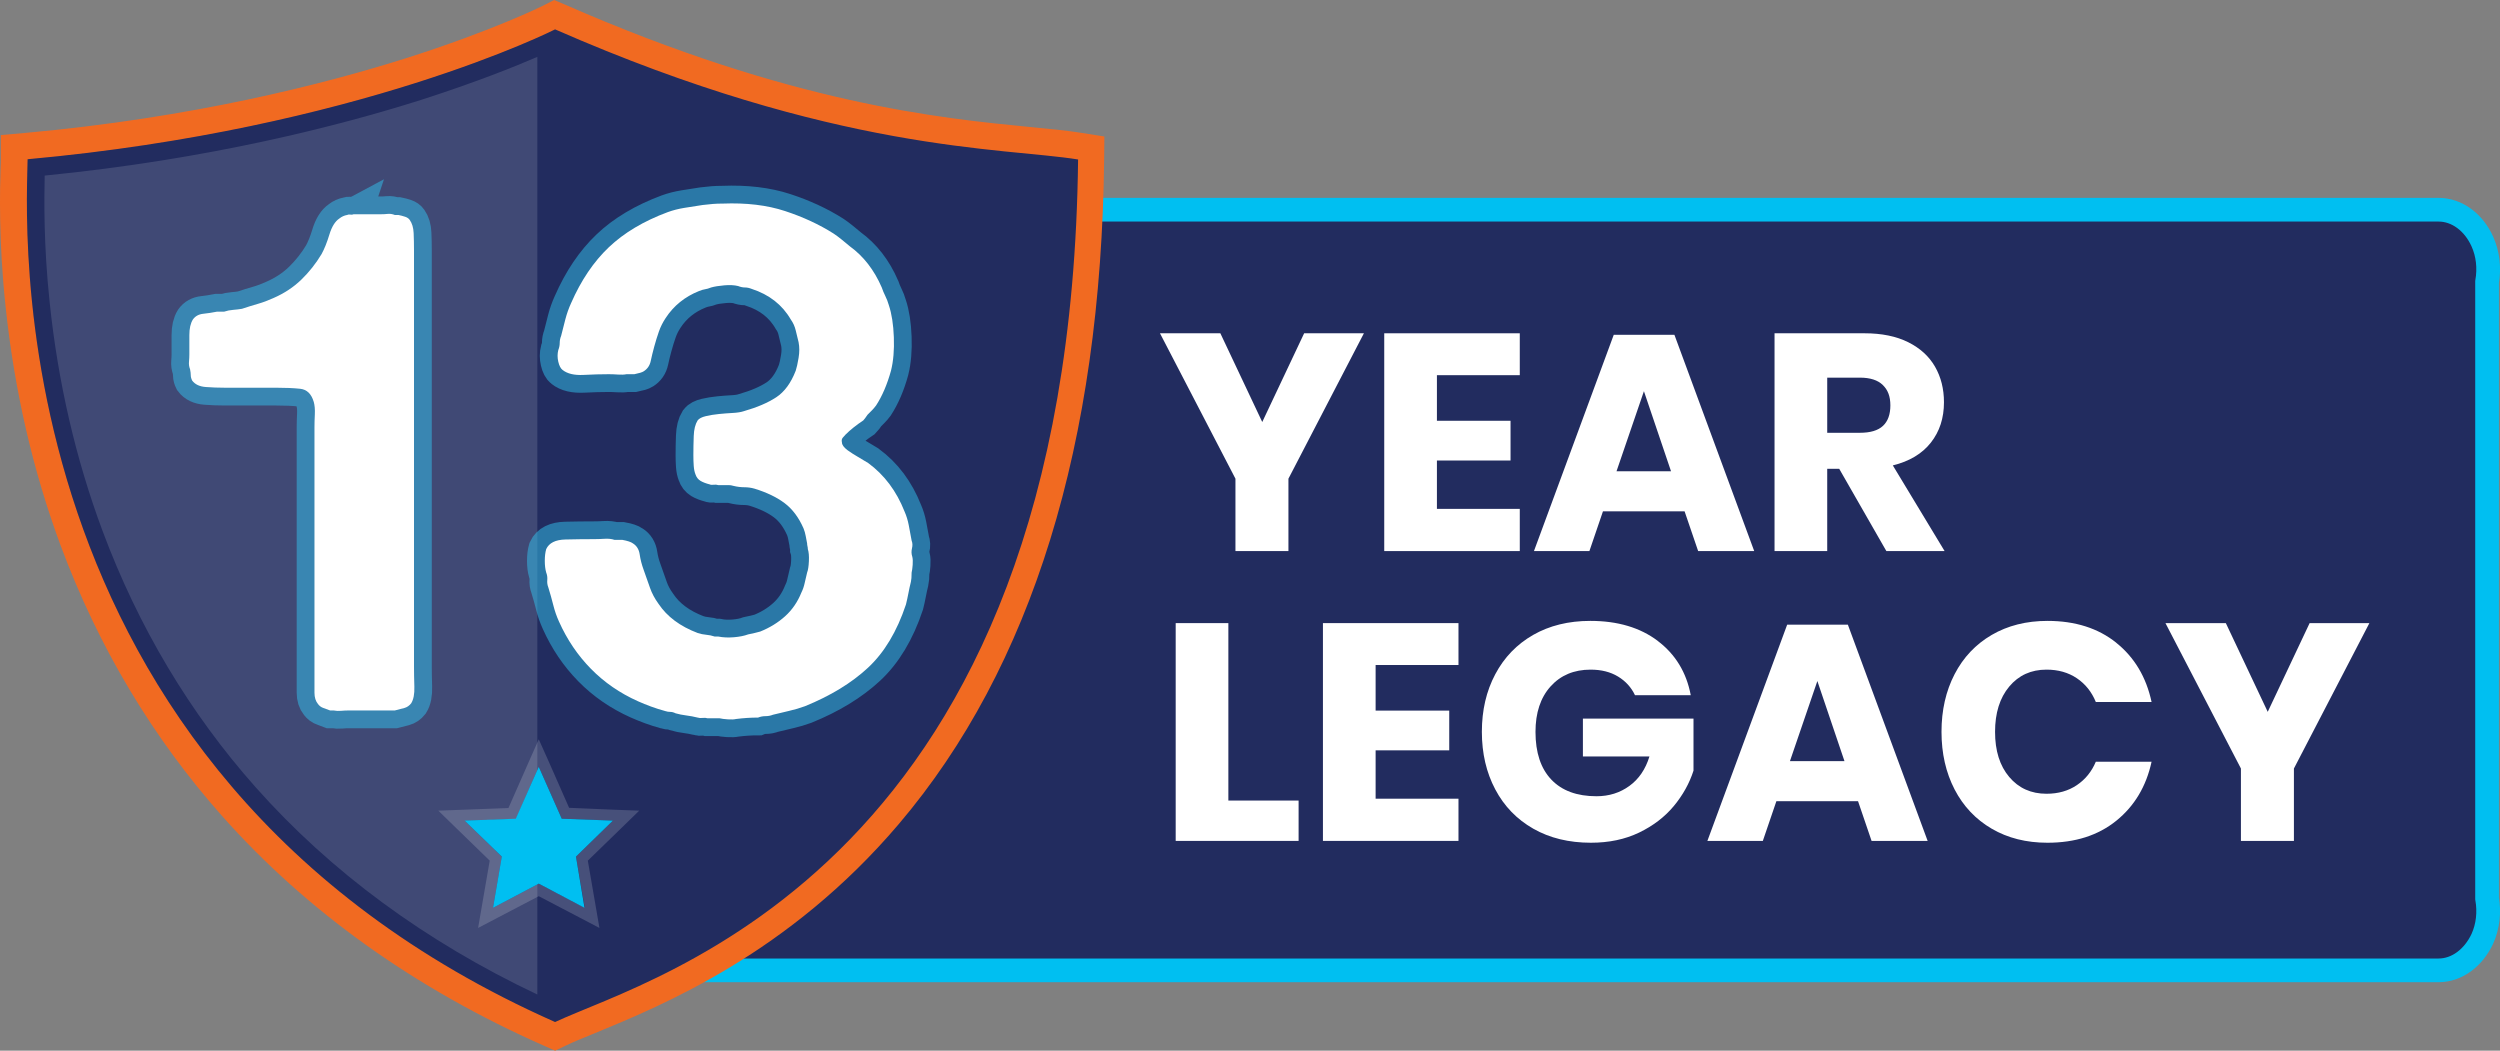
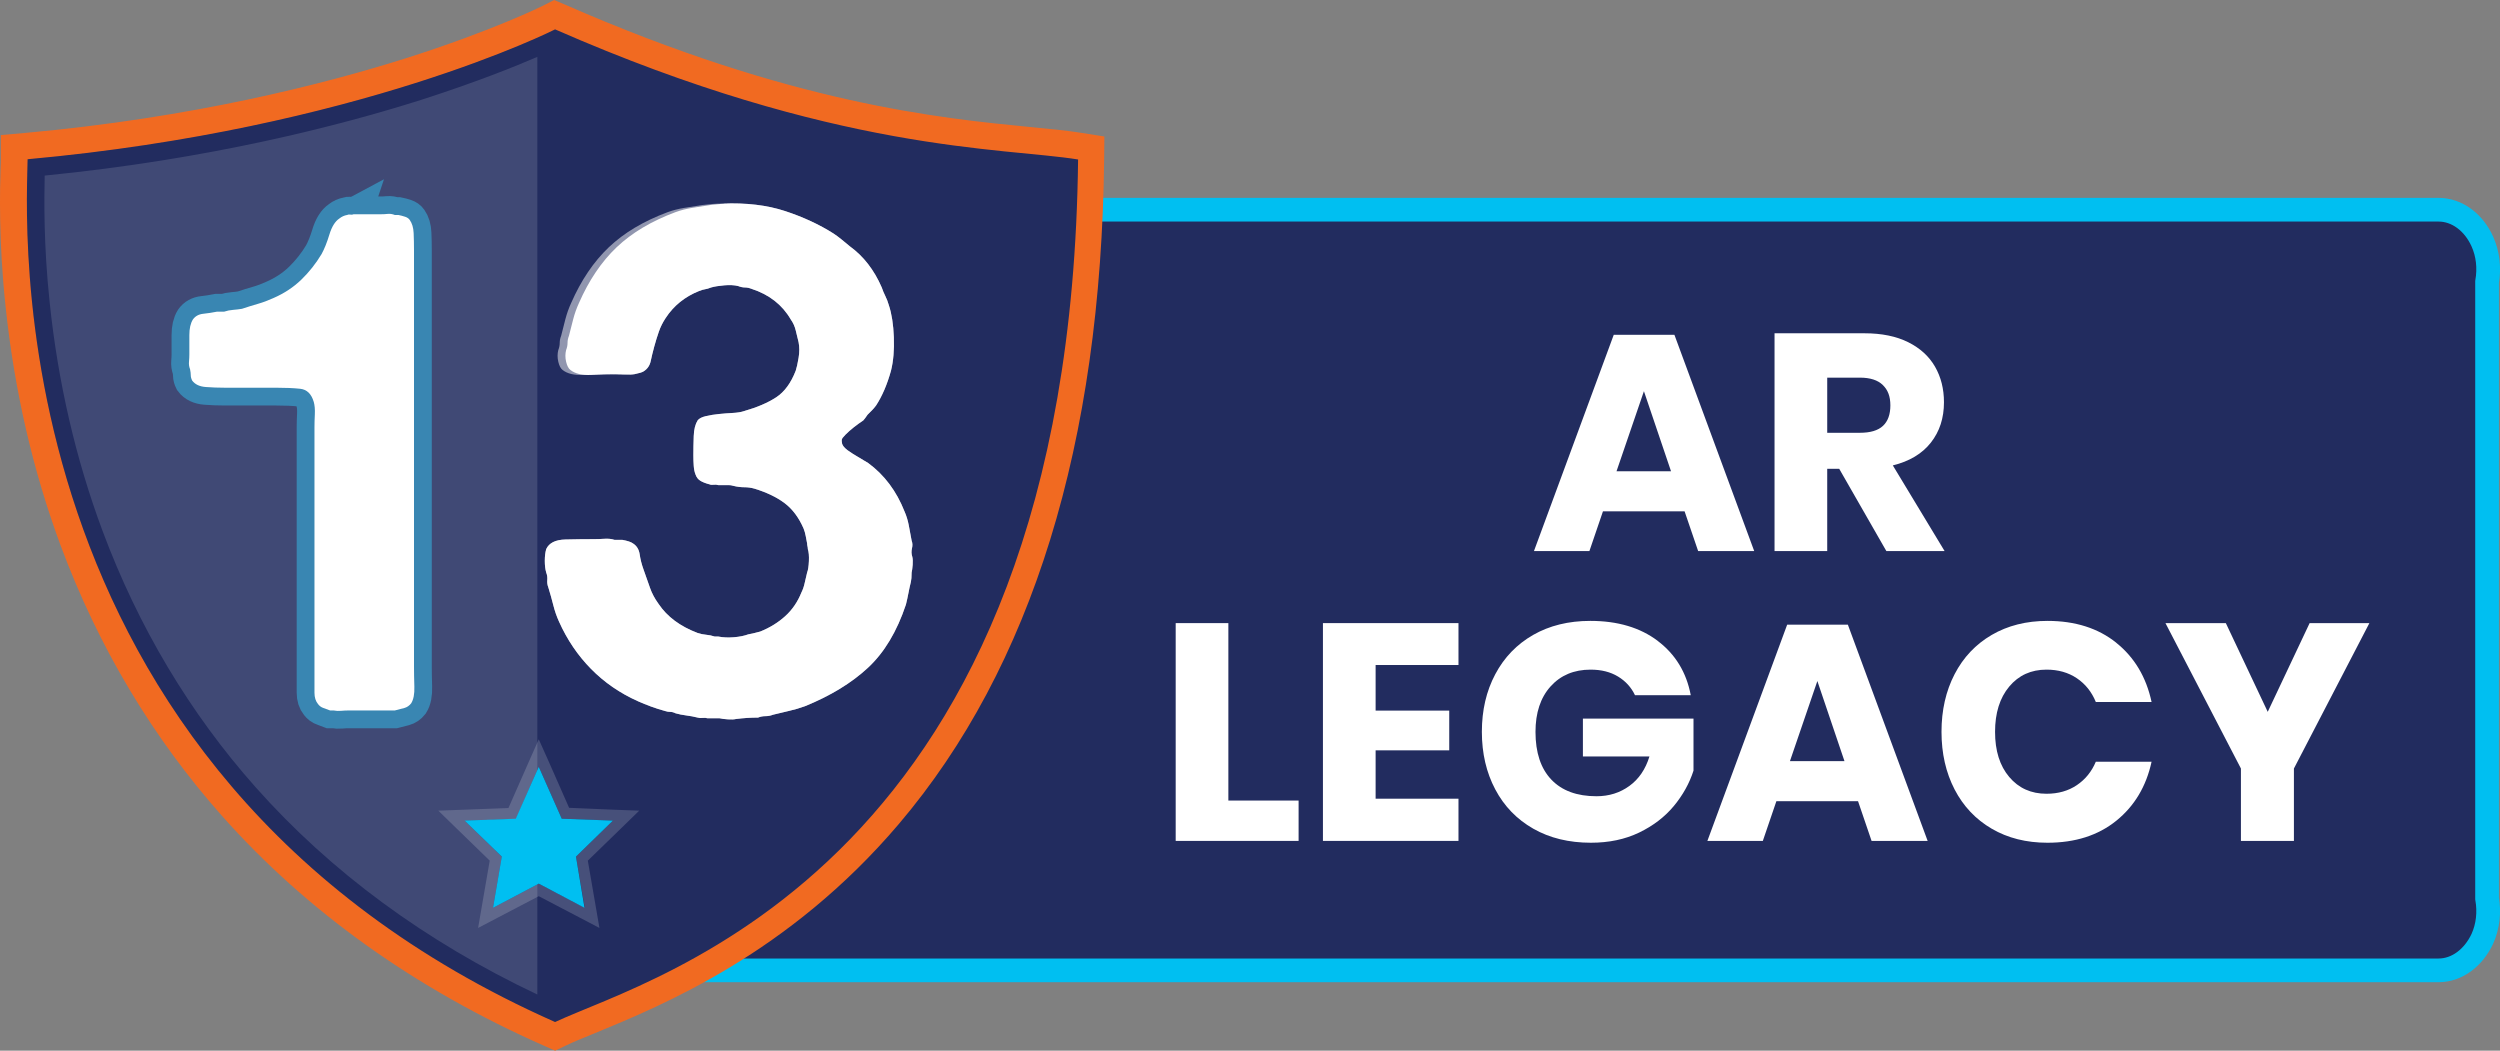
<svg xmlns="http://www.w3.org/2000/svg" id="Layer_1" data-name="Layer 1" viewBox="0 0 1055.02 443.4">
  <rect x="0" y="0" width="1055.02" height="443.4" fill="#808080" stroke="none" />
  <defs>
    <style>
      .cls-1 {
        fill: none;
        stroke: #31c4ef;
        stroke-width: 15px;
      }

      .cls-1, .cls-2 {
        stroke-miterlimit: 10;
      }

      .cls-3 {
        fill: #00bff1;
      }

      .cls-4 {
        fill: #fff;
      }

      .cls-5 {
        fill: #f16a21;
      }

      .cls-6, .cls-2 {
        fill: #222c5f;
      }

      .cls-2 {
        stroke: #00bff1;
        stroke-width: 10px;
      }

      .cls-7 {
        opacity: .17;
      }

      .cls-8 {
        opacity: .14;
      }

      .cls-9 {
        opacity: .5;
      }

      .cls-10 {
        isolation: isolate;
      }
    </style>
  </defs>
  <g id="Layer_1_copy_2" data-name="Layer 1 copy 2">
    <g>
      <path class="cls-2" d="m1029.06,409.5H228.46c-11.7,0-21.2-11.8-21.2-26.2V114.7c0-14.5,9.5-26.2,21.2-26.2h800.6c7.9,0,14.9,5.4,18.5,13.4,2.4,5.3,3,11.3,2,17.1v260.1c1,5.8.4,11.8-2,17.1-3.7,7.9-10.6,13.3-18.5,13.3Z" />
      <g class="cls-10">
        <path class="cls-4" d="m518.38,337.84h29.64v17.03h-51.87v-91.91h22.23v74.88Z" />
        <path class="cls-4" d="m580.52,280.64v19.24h31.07v16.77h-31.07v20.41h34.97v17.81h-57.2v-91.91h57.2v17.68h-34.97Z" />
        <path class="cls-4" d="m699.6,270.5c7.45,5.63,12.09,13.26,13.91,22.88h-23.53c-1.56-3.29-3.94-5.92-7.15-7.87-3.21-1.95-7.06-2.92-11.57-2.92-7.02,0-12.65,2.36-16.9,7.08-4.25,4.72-6.37,11.12-6.37,19.18,0,8.75,2.23,15.47,6.69,20.15,4.46,4.68,10.81,7.02,19.04,7.02,5.29,0,9.92-1.45,13.91-4.36,3.99-2.9,6.8-7.04,8.45-12.42h-28.08v-15.99h46.67v21.97c-1.73,5.37-4.51,10.36-8.32,14.95-3.82,4.59-8.69,8.32-14.62,11.18-5.94,2.86-12.72,4.29-20.35,4.29-9.27,0-17.38-1.97-24.31-5.92-6.93-3.94-12.29-9.47-16.05-16.58-3.77-7.11-5.66-15.21-5.66-24.31s1.88-17.2,5.66-24.31c3.77-7.11,9.1-12.63,15.99-16.58,6.89-3.94,14.93-5.92,24.12-5.92,11.53,0,21.02,2.82,28.47,8.45Z" />
        <path class="cls-4" d="m784.1,338.1h-34.45l-5.72,16.77h-23.4l33.67-91.26h25.61l33.67,91.26h-23.66l-5.72-16.77Zm-5.72-16.9l-11.44-33.8-11.57,33.8h23.01Z" />
        <path class="cls-4" d="m893.1,271.28c7.67,6.15,12.63,14.47,14.88,24.96h-23.53c-1.74-4.25-4.4-7.58-8-10.01-3.6-2.43-7.87-3.64-12.81-3.64-6.5,0-11.74,2.38-15.73,7.15-3.99,4.77-5.98,11.14-5.98,19.11s1.99,14.32,5.98,19.04c3.99,4.72,9.23,7.08,15.73,7.08,4.94,0,9.21-1.21,12.81-3.64,3.59-2.42,6.26-5.72,8-9.88h23.53c-2.25,10.4-7.21,18.7-14.88,24.9-7.67,6.2-17.35,9.29-29.05,9.29-8.93,0-16.77-1.97-23.53-5.92-6.76-3.94-11.98-9.47-15.67-16.58-3.68-7.11-5.52-15.21-5.52-24.31s1.84-17.2,5.52-24.31c3.68-7.11,8.91-12.63,15.67-16.58,6.76-3.94,14.6-5.92,23.53-5.92,11.7,0,21.38,3.08,29.05,9.23Z" />
        <path class="cls-4" d="m999.9,262.96l-31.85,61.36v30.55h-22.36v-30.55l-31.85-61.36h25.48l17.68,37.44,17.68-37.44h25.22Z" />
      </g>
      <g class="cls-10">
-         <path class="cls-4" d="m575.58,140.65l-31.85,61.36v30.55h-22.36v-30.55l-31.85-61.36h25.48l17.68,37.44,17.68-37.44h25.22Z" />
-         <path class="cls-4" d="m606.39,158.33v19.24h31.07v16.77h-31.07v20.41h34.97v17.81h-57.2v-91.91h57.2v17.68h-34.97Z" />
        <path class="cls-4" d="m710.91,215.79h-34.45l-5.72,16.77h-23.4l33.67-91.26h25.61l33.67,91.26h-23.66l-5.72-16.77Zm-5.72-16.9l-11.44-33.8-11.57,33.8h23.01Z" />
        <path class="cls-4" d="m796.06,232.56l-19.89-34.71h-5.07v34.71h-22.23v-91.91h37.96c7.28,0,13.43,1.26,18.46,3.77,5.03,2.51,8.8,5.96,11.31,10.33,2.51,4.38,3.77,9.38,3.77,15.01,0,6.67-1.84,12.35-5.53,17.03-3.68,4.68-9.03,7.89-16.05,9.62l21.84,36.14h-24.57Zm-24.96-49.92h13.78c4.42,0,7.67-.97,9.75-2.92s3.12-4.83,3.12-8.65-1.06-6.5-3.18-8.58c-2.12-2.08-5.35-3.12-9.69-3.12h-13.78v23.27Z" />
      </g>
      <g>
        <g>
          <path class="cls-6" d="m231.96,436.3c-53.6-23.7-98.6-55.9-133.8-95.6-28.9-32.5-51.4-70.3-67.1-112.3C12.86,179.4,4.46,126.4,5.96,70.8c0-1.6.1-2.9.1-3.7v-5.1l5.1-.5c39.5-3.6,99.7-12,162.2-31.9,37.4-11.9,58.2-22.3,58.4-22.4l2.4-1.2,2.4,1.1c96.2,42.1,159.8,48.3,197.8,52,8.4.8,15.7,1.5,21.6,2.5l4.7.8-.1,4.8c-3.1,278.1-154.5,340.3-211.5,363.7-4.9,2-9.2,3.8-12.5,5.3l-2.3,1.1-2.3-1Z" />
          <path class="cls-5" d="m234.26,12.4c118.6,52,189.1,49.8,220.7,54.9-3.3,298.9-179.7,344.7-220.7,364C-6.44,324.6,11.66,86.3,11.66,67.2,151.36,54.5,234.26,12.4,234.26,12.4m-.4-12.4l-4.7,2.4h0c-.2.1-20.8,10.4-57.9,22.2-34.2,10.8-89.8,25.1-160.7,31.5l-10.2.9v10.2c0,.7,0,1.9-.1,3.5-.3,9.1-.9,30.5,2.1,58.7,3.7,35.2,11.5,69.2,23.3,101,15.9,42.7,38.8,81,68.1,114,35.8,40.3,81.5,72.9,135.8,96.9l4.7,2.1,4.6-2.2c3.1-1.5,7.3-3.2,12.2-5.2,28.6-11.8,81.8-33.6,128.2-88.2,56.2-66.1,85.4-160.6,86.7-280.6l.1-9.6-9.5-1.5c-6.1-1-13.5-1.7-21.9-2.5-37.7-3.7-100.7-9.8-196.1-51.6l-4.7-2h0Z" />
        </g>
        <g class="cls-8">
          <path class="cls-4" d="m230.46,425.5c-50-22.9-92.2-53.5-125.4-90.9-28.1-31.6-50.1-68.4-65.3-109.3C21.96,177.5,13.76,125.6,15.26,71.2v-.6c117.1-11.1,194.7-43.1,215.2-52.4v407.3h0Z" />
          <path class="cls-6" d="m226.76,24v395.7c-47.3-22.4-87.2-51.8-118.9-87.5-27.8-31.3-49.5-67.7-64.6-108.2-11.3-30.3-18.8-62.8-22.3-96.4-2.6-24.5-2.3-43.7-2.1-53.5,69.7-6.9,124.6-21.1,158.7-31.9,22.7-7.3,39.3-13.9,49.2-18.2m7.5-11.6S151.36,54.6,11.66,67.3c0,19.1-18.1,257.3,222.6,364V12.4h0Z" />
        </g>
        <g class="cls-9">
          <g class="cls-10">
            <path class="cls-4" d="m149.21,90.42h11.4c1,0,2-.05,3-.15,1-.1,2,.05,3,.45h1.5c1,.2,1.95.45,2.85.75.9.3,1.55.75,1.95,1.35,1,1.4,1.55,3.25,1.65,5.55.1,2.3.15,4.75.15,7.35v175.5c0,2.6.05,5.45.15,8.55.1,3.1-.35,5.45-1.35,7.05-.8,1-1.75,1.65-2.85,1.95-1.1.3-2.45.65-4.05,1.05h-19.5c-1,0-2.05.05-3.15.15-1.1.1-2.15.05-3.15-.15h-1.5c-1-.4-1.95-.75-2.85-1.05-.9-.3-1.65-.85-2.25-1.65-1-1.2-1.5-2.8-1.5-4.8v-111.9c0-1.6.05-3.45.15-5.55.1-2.1-.05-3.85-.45-5.25-1-3.4-2.9-5.25-5.7-5.55-2.8-.3-6.2-.45-10.2-.45h-21.6c-2.8,0-5.5-.1-8.1-.3-2.6-.2-4.5-1.1-5.7-2.7-.4-.8-.6-1.55-.6-2.25s-.1-1.55-.3-2.55c-.4-1-.55-2.05-.45-3.15.1-1.1.15-2.15.15-3.15v-8.1c0-2.8.5-5,1.5-6.6,1-1.4,2.45-2.2,4.35-2.4,1.9-.2,3.85-.5,5.85-.9h3c1.2-.4,2.45-.65,3.75-.75,1.3-.1,2.55-.25,3.75-.45,2.4-.8,4.65-1.5,6.75-2.1,2.1-.6,4.25-1.4,6.45-2.4,4.6-2,8.55-4.6,11.85-7.8,3.3-3.2,6.15-6.8,8.55-10.8,1.2-2.2,2.3-4.95,3.3-8.25,1-3.3,2.4-5.55,4.2-6.75,1-.8,2.1-1.3,3.3-1.5.4-.2.85-.25,1.35-.15.5.1.95.05,1.35-.15Z" />
            <path class="cls-4" d="m304.91,85.92c10-.4,18.8.65,26.4,3.15,7.6,2.5,14.4,5.65,20.4,9.45,1.2.8,2.35,1.65,3.45,2.55,1.1.9,2.25,1.85,3.45,2.85,5.8,4.2,10.3,10,13.5,17.4.4,1.2.9,2.4,1.5,3.6.6,1.2,1.1,2.5,1.5,3.9,1.2,3.6,1.9,8.1,2.1,13.5.2,5.4-.2,10.1-1.2,14.1-1.6,5.8-3.7,10.7-6.3,14.7-.6.8-1.2,1.5-1.8,2.1-.6.6-1.2,1.2-1.8,1.8-.8,1.2-1.4,2-1.8,2.4-3,2-5.5,4-7.5,6-.4.4-.8.85-1.2,1.35-.4.5-.5,1.15-.3,1.95,0,1,.8,2.1,2.4,3.3,1.4,1,2.8,1.9,4.2,2.7,1.4.8,2.9,1.7,4.5,2.7,6.8,5,11.9,11.8,15.3,20.4.8,1.8,1.4,3.75,1.8,5.85.4,2.1.8,4.25,1.2,6.45.4,1,.45,2.1.15,3.3-.3,1.2-.25,2.4.15,3.6.2.8.25,1.9.15,3.3-.1,1.4-.25,2.5-.45,3.3,0,1.8-.1,3.1-.3,3.9-.4,1.6-.75,3.2-1.05,4.8-.3,1.6-.65,3.2-1.05,4.8-3.8,11.4-9.15,20.3-16.05,26.7-6.9,6.4-15.75,11.8-26.55,16.2-2.2.8-4.4,1.45-6.6,1.95-2.2.5-4.5,1.05-6.9,1.65-1,.4-2.05.6-3.15.6s-2.15.2-3.15.6c-1.6,0-3.15.05-4.65.15-1.5.1-3.05.25-4.65.45-.8.2-1.95.25-3.45.15-1.5-.1-2.65-.25-3.45-.45h-5.1c-.6-.2-1.3-.25-2.1-.15-.8.1-1.5.05-2.1-.15-1.6-.4-3.2-.7-4.8-.9-1.6-.2-3.1-.5-4.5-.9-.8-.4-1.55-.6-2.25-.6s-1.35-.1-1.95-.3c-2.2-.6-4.25-1.25-6.15-1.95-1.9-.7-3.75-1.45-5.55-2.25-7.6-3.4-14.2-7.95-19.8-13.65-5.6-5.7-10.1-12.35-13.5-19.95-1-2.2-1.8-4.5-2.4-6.9-.6-2.4-1.3-4.9-2.1-7.5-.4-1-.55-2.05-.45-3.15.1-1.1-.05-2.15-.45-3.15-.4-1.4-.6-3.05-.6-4.95s.2-3.55.6-4.95c1.2-2.6,3.9-3.95,8.1-4.05,4.2-.1,8.2-.15,12-.15,1.4,0,2.9-.05,4.5-.15,1.6-.1,3,.05,4.2.45h3.3c2.2.4,3.7.9,4.5,1.5,1.6,1,2.55,2.55,2.85,4.65.3,2.1.85,4.25,1.65,6.45,1,2.8,1.9,5.35,2.7,7.65.8,2.3,2,4.55,3.6,6.75,3.6,5.4,9.1,9.5,16.5,12.3,1.2.4,2.4.65,3.6.75,1.2.1,2.4.35,3.6.75h1.5c2,.4,4.2.5,6.6.3,2.4-.2,4.4-.6,6-1.2,2-.4,3.7-.8,5.1-1.2,4-1.6,7.5-3.75,10.5-6.45s5.3-6.05,6.9-10.05c.6-1.2,1.05-2.5,1.35-3.9.3-1.4.65-2.9,1.05-4.5.4-1,.65-2.6.75-4.8.1-2.2-.05-3.9-.45-5.1,0-.4-.05-.8-.15-1.2-.1-.4-.15-.8-.15-1.2-.2-1-.4-2.05-.6-3.15-.2-1.1-.5-2.15-.9-3.15-2-4.6-4.65-8.15-7.95-10.65-3.3-2.5-7.55-4.55-12.75-6.15-1.4-.4-2.85-.6-4.35-.6s-3.05-.2-4.65-.6c-.6-.2-1.25-.3-1.95-.3h-4.35c-.6-.2-1.25-.25-1.95-.15-.7.1-1.25.05-1.65-.15-1.6-.4-2.9-.9-3.9-1.5-1-.6-1.7-1.5-2.1-2.7-.4-1-.65-2.2-.75-3.6-.1-1.4-.15-2.9-.15-4.5,0-2.6.05-5.3.15-8.1.1-2.8.65-5,1.65-6.6.6-.8,1.75-1.4,3.45-1.8,1.7-.4,3.55-.7,5.55-.9,2-.2,3.95-.35,5.85-.45,1.9-.1,3.45-.35,4.65-.75,5.6-1.6,10.15-3.55,13.65-5.85,3.5-2.3,6.25-6.05,8.25-11.25.4-1.2.8-3,1.2-5.4.4-2.4.4-4.6,0-6.6-.4-1.6-.8-3.25-1.2-4.95-.4-1.7-1.1-3.25-2.1-4.65-3.6-6.2-9.1-10.5-16.5-12.9-1-.4-1.95-.6-2.85-.6s-1.85-.2-2.85-.6c-1.6-.4-3.55-.5-5.85-.3-2.3.2-4.15.5-5.55.9-1,.4-1.85.65-2.55.75-.7.1-1.55.35-2.55.75-6,2.4-10.7,6.2-14.1,11.4-1.2,1.8-2.15,3.7-2.85,5.7-.7,2-1.35,4.1-1.95,6.3-.6,2.2-1.1,4.25-1.5,6.15-.4,1.9-1.4,3.35-3,4.35-.6.4-1.9.8-3.9,1.2h-3.3c-1,.2-2.2.25-3.6.15-1.4-.1-2.7-.15-3.9-.15-3.2,0-6.75.1-10.65.3-3.9.2-6.85-.5-8.85-2.1-.8-.6-1.4-1.75-1.8-3.45-.4-1.7-.4-3.35,0-4.95.4-1,.6-2,.6-3s.2-2,.6-3c.6-2.4,1.2-4.75,1.8-7.05.6-2.3,1.4-4.55,2.4-6.75,4.2-9.6,9.5-17.45,15.9-23.55,6.4-6.1,14.7-11.05,24.9-14.85,2.2-.8,4.55-1.4,7.05-1.8,2.5-.4,5.05-.8,7.65-1.2,1.6-.2,3.05-.35,4.35-.45,1.3-.1,2.65-.15,4.05-.15Z" />
          </g>
          <g class="cls-10">
            <path class="cls-1" d="m149.21,90.42h11.4c1,0,2-.05,3-.15,1-.1,2,.05,3,.45h1.5c1,.2,1.95.45,2.85.75.9.3,1.55.75,1.95,1.35,1,1.4,1.55,3.25,1.65,5.55.1,2.3.15,4.75.15,7.35v175.5c0,2.6.05,5.45.15,8.55.1,3.1-.35,5.45-1.35,7.05-.8,1-1.75,1.65-2.85,1.95-1.1.3-2.45.65-4.05,1.05h-19.5c-1,0-2.05.05-3.15.15-1.1.1-2.15.05-3.15-.15h-1.5c-1-.4-1.95-.75-2.85-1.05-.9-.3-1.65-.85-2.25-1.65-1-1.2-1.5-2.8-1.5-4.8v-111.9c0-1.6.05-3.45.15-5.55.1-2.1-.05-3.85-.45-5.25-1-3.4-2.9-5.25-5.7-5.55-2.8-.3-6.2-.45-10.2-.45h-21.6c-2.8,0-5.5-.1-8.1-.3-2.6-.2-4.5-1.1-5.7-2.7-.4-.8-.6-1.55-.6-2.25s-.1-1.55-.3-2.55c-.4-1-.55-2.05-.45-3.15.1-1.1.15-2.15.15-3.15v-8.1c0-2.8.5-5,1.5-6.6,1-1.4,2.45-2.2,4.35-2.4,1.9-.2,3.85-.5,5.85-.9h3c1.2-.4,2.45-.65,3.75-.75,1.3-.1,2.55-.25,3.75-.45,2.4-.8,4.65-1.5,6.75-2.1,2.1-.6,4.25-1.4,6.45-2.4,4.6-2,8.55-4.6,11.85-7.8,3.3-3.2,6.15-6.8,8.55-10.8,1.2-2.2,2.3-4.95,3.3-8.25,1-3.3,2.4-5.55,4.2-6.75,1-.8,2.1-1.3,3.3-1.5.4-.2.85-.25,1.35-.15.5.1.95.05,1.35-.15Z" />
-             <path class="cls-1" d="m304.91,85.92c10-.4,18.8.65,26.4,3.15,7.6,2.5,14.4,5.65,20.4,9.45,1.2.8,2.35,1.65,3.45,2.55,1.1.9,2.25,1.85,3.45,2.85,5.8,4.2,10.3,10,13.5,17.4.4,1.2.9,2.4,1.5,3.6.6,1.2,1.1,2.5,1.5,3.9,1.2,3.6,1.9,8.1,2.1,13.5.2,5.4-.2,10.1-1.2,14.1-1.6,5.8-3.7,10.7-6.3,14.7-.6.8-1.2,1.5-1.8,2.1-.6.6-1.2,1.2-1.8,1.8-.8,1.2-1.4,2-1.8,2.4-3,2-5.5,4-7.5,6-.4.4-.8.85-1.2,1.35-.4.5-.5,1.15-.3,1.95,0,1,.8,2.1,2.4,3.3,1.4,1,2.8,1.9,4.2,2.7,1.4.8,2.9,1.7,4.5,2.7,6.8,5,11.9,11.8,15.3,20.4.8,1.8,1.4,3.75,1.8,5.85.4,2.1.8,4.25,1.2,6.45.4,1,.45,2.1.15,3.3-.3,1.2-.25,2.4.15,3.6.2.8.25,1.9.15,3.3-.1,1.4-.25,2.5-.45,3.3,0,1.8-.1,3.1-.3,3.9-.4,1.6-.75,3.2-1.05,4.8-.3,1.6-.65,3.2-1.05,4.8-3.8,11.4-9.15,20.3-16.05,26.7-6.9,6.4-15.75,11.8-26.55,16.2-2.2.8-4.4,1.45-6.6,1.95-2.2.5-4.5,1.05-6.9,1.65-1,.4-2.05.6-3.15.6s-2.15.2-3.15.6c-1.6,0-3.15.05-4.65.15-1.5.1-3.05.25-4.65.45-.8.2-1.95.25-3.45.15-1.5-.1-2.65-.25-3.45-.45h-5.1c-.6-.2-1.3-.25-2.1-.15-.8.1-1.5.05-2.1-.15-1.6-.4-3.2-.7-4.8-.9-1.6-.2-3.1-.5-4.5-.9-.8-.4-1.55-.6-2.25-.6s-1.35-.1-1.95-.3c-2.2-.6-4.25-1.25-6.15-1.95-1.9-.7-3.75-1.45-5.55-2.25-7.6-3.4-14.2-7.95-19.8-13.65-5.6-5.7-10.1-12.35-13.5-19.95-1-2.2-1.8-4.5-2.4-6.9-.6-2.4-1.3-4.9-2.1-7.5-.4-1-.55-2.05-.45-3.15.1-1.1-.05-2.15-.45-3.15-.4-1.4-.6-3.05-.6-4.95s.2-3.55.6-4.95c1.2-2.6,3.9-3.95,8.1-4.05,4.2-.1,8.2-.15,12-.15,1.4,0,2.9-.05,4.5-.15,1.6-.1,3,.05,4.2.45h3.3c2.2.4,3.7.9,4.5,1.5,1.6,1,2.55,2.55,2.85,4.65.3,2.1.85,4.25,1.65,6.45,1,2.8,1.9,5.35,2.7,7.65.8,2.3,2,4.55,3.6,6.75,3.6,5.4,9.1,9.5,16.5,12.3,1.2.4,2.4.65,3.6.75,1.2.1,2.4.35,3.6.75h1.5c2,.4,4.2.5,6.6.3,2.4-.2,4.4-.6,6-1.2,2-.4,3.7-.8,5.1-1.2,4-1.6,7.5-3.75,10.5-6.45s5.3-6.05,6.9-10.05c.6-1.2,1.05-2.5,1.35-3.9.3-1.4.65-2.9,1.05-4.5.4-1,.65-2.6.75-4.8.1-2.2-.05-3.9-.45-5.1,0-.4-.05-.8-.15-1.2-.1-.4-.15-.8-.15-1.2-.2-1-.4-2.05-.6-3.15-.2-1.1-.5-2.15-.9-3.15-2-4.6-4.65-8.15-7.95-10.65-3.3-2.5-7.55-4.55-12.75-6.15-1.4-.4-2.85-.6-4.35-.6s-3.05-.2-4.65-.6c-.6-.2-1.25-.3-1.95-.3h-4.35c-.6-.2-1.25-.25-1.95-.15-.7.1-1.25.05-1.65-.15-1.6-.4-2.9-.9-3.9-1.5-1-.6-1.7-1.5-2.1-2.7-.4-1-.65-2.2-.75-3.6-.1-1.4-.15-2.9-.15-4.5,0-2.6.05-5.3.15-8.1.1-2.8.65-5,1.65-6.6.6-.8,1.75-1.4,3.45-1.8,1.7-.4,3.55-.7,5.55-.9,2-.2,3.95-.35,5.85-.45,1.9-.1,3.45-.35,4.65-.75,5.6-1.6,10.15-3.55,13.65-5.85,3.5-2.3,6.25-6.05,8.25-11.25.4-1.2.8-3,1.2-5.4.4-2.4.4-4.6,0-6.6-.4-1.6-.8-3.25-1.2-4.95-.4-1.7-1.1-3.25-2.1-4.65-3.6-6.2-9.1-10.5-16.5-12.9-1-.4-1.95-.6-2.85-.6s-1.85-.2-2.85-.6c-1.6-.4-3.55-.5-5.85-.3-2.3.2-4.15.5-5.55.9-1,.4-1.85.65-2.55.75-.7.1-1.55.35-2.55.75-6,2.4-10.7,6.2-14.1,11.4-1.2,1.8-2.15,3.7-2.85,5.7-.7,2-1.35,4.1-1.95,6.3-.6,2.2-1.1,4.25-1.5,6.15-.4,1.9-1.4,3.35-3,4.35-.6.4-1.9.8-3.9,1.2h-3.3c-1,.2-2.2.25-3.6.15-1.4-.1-2.7-.15-3.9-.15-3.2,0-6.75.1-10.65.3-3.9.2-6.85-.5-8.85-2.1-.8-.6-1.4-1.75-1.8-3.45-.4-1.7-.4-3.35,0-4.95.4-1,.6-2,.6-3s.2-2,.6-3c.6-2.4,1.2-4.75,1.8-7.05.6-2.3,1.4-4.55,2.4-6.75,4.2-9.6,9.5-17.45,15.9-23.55,6.4-6.1,14.7-11.05,24.9-14.85,2.2-.8,4.55-1.4,7.05-1.8,2.5-.4,5.05-.8,7.65-1.2,1.6-.2,3.05-.35,4.35-.45,1.3-.1,2.65-.15,4.05-.15Z" />
          </g>
        </g>
        <g class="cls-10">
          <path class="cls-4" d="m149.21,90.42h11.4c1,0,2-.05,3-.15,1-.1,2,.05,3,.45h1.5c1,.2,1.95.45,2.85.75.9.3,1.55.75,1.95,1.35,1,1.4,1.55,3.25,1.65,5.55.1,2.3.15,4.75.15,7.35v175.5c0,2.6.05,5.45.15,8.55.1,3.1-.35,5.45-1.35,7.05-.8,1-1.75,1.65-2.85,1.95-1.1.3-2.45.65-4.05,1.05h-19.5c-1,0-2.05.05-3.15.15-1.1.1-2.15.05-3.15-.15h-1.5c-1-.4-1.95-.75-2.85-1.05-.9-.3-1.65-.85-2.25-1.65-1-1.2-1.5-2.8-1.5-4.8v-111.9c0-1.6.05-3.45.15-5.55.1-2.1-.05-3.85-.45-5.25-1-3.4-2.9-5.25-5.7-5.55-2.8-.3-6.2-.45-10.2-.45h-21.6c-2.8,0-5.5-.1-8.1-.3-2.6-.2-4.5-1.1-5.7-2.7-.4-.8-.6-1.55-.6-2.25s-.1-1.55-.3-2.55c-.4-1-.55-2.05-.45-3.15.1-1.1.15-2.15.15-3.15v-8.1c0-2.8.5-5,1.5-6.6,1-1.4,2.45-2.2,4.35-2.4,1.9-.2,3.85-.5,5.85-.9h3c1.2-.4,2.45-.65,3.75-.75,1.3-.1,2.55-.25,3.75-.45,2.4-.8,4.65-1.5,6.75-2.1,2.1-.6,4.25-1.4,6.45-2.4,4.6-2,8.55-4.6,11.85-7.8,3.3-3.2,6.15-6.8,8.55-10.8,1.2-2.2,2.3-4.95,3.3-8.25,1-3.3,2.4-5.55,4.2-6.75,1-.8,2.1-1.3,3.3-1.5.4-.2.85-.25,1.35-.15.5.1.95.05,1.35-.15Z" />
-           <path class="cls-4" d="m304.91,85.92c10-.4,18.8.65,26.4,3.15,7.6,2.5,14.4,5.65,20.4,9.45,1.2.8,2.35,1.65,3.45,2.55,1.1.9,2.25,1.85,3.45,2.85,5.8,4.2,10.3,10,13.5,17.4.4,1.2.9,2.4,1.5,3.6.6,1.2,1.1,2.5,1.5,3.9,1.2,3.6,1.9,8.1,2.1,13.5.2,5.4-.2,10.1-1.2,14.1-1.6,5.8-3.7,10.7-6.3,14.7-.6.8-1.2,1.5-1.8,2.1-.6.6-1.2,1.2-1.8,1.8-.8,1.2-1.4,2-1.8,2.4-3,2-5.5,4-7.5,6-.4.4-.8.85-1.2,1.35-.4.5-.5,1.15-.3,1.95,0,1,.8,2.1,2.4,3.3,1.4,1,2.8,1.9,4.2,2.7,1.4.8,2.9,1.7,4.5,2.7,6.8,5,11.9,11.8,15.3,20.4.8,1.8,1.4,3.75,1.8,5.85.4,2.1.8,4.25,1.2,6.45.4,1,.45,2.1.15,3.3-.3,1.2-.25,2.4.15,3.6.2.8.25,1.9.15,3.3-.1,1.4-.25,2.5-.45,3.3,0,1.8-.1,3.1-.3,3.9-.4,1.6-.75,3.2-1.05,4.8-.3,1.6-.65,3.2-1.05,4.8-3.8,11.4-9.15,20.3-16.05,26.7-6.9,6.4-15.75,11.8-26.55,16.2-2.2.8-4.4,1.45-6.6,1.95-2.2.5-4.5,1.05-6.9,1.65-1,.4-2.05.6-3.15.6s-2.15.2-3.15.6c-1.6,0-3.15.05-4.65.15-1.5.1-3.05.25-4.65.45-.8.2-1.95.25-3.45.15-1.5-.1-2.65-.25-3.45-.45h-5.1c-.6-.2-1.3-.25-2.1-.15-.8.1-1.5.05-2.1-.15-1.6-.4-3.2-.7-4.8-.9-1.6-.2-3.1-.5-4.5-.9-.8-.4-1.55-.6-2.25-.6s-1.35-.1-1.95-.3c-2.2-.6-4.25-1.25-6.15-1.95-1.9-.7-3.75-1.45-5.55-2.25-7.6-3.4-14.2-7.95-19.8-13.65-5.6-5.7-10.1-12.35-13.5-19.95-1-2.2-1.8-4.5-2.4-6.9-.6-2.4-1.3-4.9-2.1-7.5-.4-1-.55-2.05-.45-3.15.1-1.1-.05-2.15-.45-3.15-.4-1.4-.6-3.05-.6-4.95s.2-3.55.6-4.95c1.2-2.6,3.9-3.95,8.1-4.05,4.2-.1,8.2-.15,12-.15,1.4,0,2.9-.05,4.5-.15,1.6-.1,3,.05,4.2.45h3.3c2.2.4,3.7.9,4.5,1.5,1.6,1,2.55,2.55,2.85,4.65.3,2.1.85,4.25,1.65,6.45,1,2.8,1.9,5.35,2.7,7.65.8,2.3,2,4.55,3.6,6.75,3.6,5.4,9.1,9.5,16.5,12.3,1.2.4,2.4.65,3.6.75,1.2.1,2.4.35,3.6.75h1.5c2,.4,4.2.5,6.6.3,2.4-.2,4.4-.6,6-1.2,2-.4,3.7-.8,5.1-1.2,4-1.6,7.5-3.75,10.5-6.45s5.3-6.05,6.9-10.05c.6-1.2,1.05-2.5,1.35-3.9.3-1.4.65-2.9,1.05-4.5.4-1,.65-2.6.75-4.8.1-2.2-.05-3.9-.45-5.1,0-.4-.05-.8-.15-1.2-.1-.4-.15-.8-.15-1.2-.2-1-.4-2.05-.6-3.15-.2-1.1-.5-2.15-.9-3.15-2-4.6-4.65-8.15-7.95-10.65-3.3-2.5-7.55-4.55-12.75-6.15-1.4-.4-2.85-.6-4.35-.6s-3.05-.2-4.65-.6c-.6-.2-1.25-.3-1.95-.3h-4.35c-.6-.2-1.25-.25-1.95-.15-.7.1-1.25.05-1.65-.15-1.6-.4-2.9-.9-3.9-1.5-1-.6-1.7-1.5-2.1-2.7-.4-1-.65-2.2-.75-3.6-.1-1.4-.15-2.9-.15-4.5,0-2.6.05-5.3.15-8.1.1-2.8.65-5,1.65-6.6.6-.8,1.75-1.4,3.45-1.8,1.7-.4,3.55-.7,5.55-.9,2-.2,3.95-.35,5.85-.45,1.9-.1,3.45-.35,4.65-.75,5.6-1.6,10.15-3.55,13.65-5.85,3.5-2.3,6.25-6.05,8.25-11.25.4-1.2.8-3,1.2-5.4.4-2.4.4-4.6,0-6.6-.4-1.6-.8-3.25-1.2-4.95-.4-1.7-1.1-3.25-2.1-4.65-3.6-6.2-9.1-10.5-16.5-12.9-1-.4-1.95-.6-2.85-.6s-1.85-.2-2.85-.6c-1.6-.4-3.55-.5-5.85-.3-2.3.2-4.15.5-5.55.9-1,.4-1.85.65-2.55.75-.7.1-1.55.35-2.55.75-6,2.4-10.7,6.2-14.1,11.4-1.2,1.8-2.15,3.7-2.85,5.7-.7,2-1.35,4.1-1.95,6.3-.6,2.2-1.1,4.25-1.5,6.15-.4,1.9-1.4,3.35-3,4.35-.6.4-1.9.8-3.9,1.2h-3.3c-1,.2-2.2.25-3.6.15-1.4-.1-2.7-.15-3.9-.15-3.2,0-6.75.1-10.65.3-3.9.2-6.85-.5-8.85-2.1-.8-.6-1.4-1.75-1.8-3.45-.4-1.7-.4-3.35,0-4.95.4-1,.6-2,.6-3s.2-2,.6-3c.6-2.4,1.2-4.75,1.8-7.05.6-2.3,1.4-4.55,2.4-6.75,4.2-9.6,9.5-17.45,15.9-23.55,6.4-6.1,14.7-11.05,24.9-14.85,2.2-.8,4.55-1.4,7.05-1.8,2.5-.4,5.05-.8,7.65-1.2,1.6-.2,3.05-.35,4.35-.45,1.3-.1,2.65-.15,4.05-.15Z" />
+           <path class="cls-4" d="m304.91,85.92c10-.4,18.8.65,26.4,3.15,7.6,2.5,14.4,5.65,20.4,9.45,1.2.8,2.35,1.65,3.45,2.55,1.1.9,2.25,1.85,3.45,2.85,5.8,4.2,10.3,10,13.5,17.4.4,1.2.9,2.4,1.5,3.6.6,1.2,1.1,2.5,1.5,3.9,1.2,3.6,1.9,8.1,2.1,13.5.2,5.4-.2,10.1-1.2,14.1-1.6,5.8-3.7,10.7-6.3,14.7-.6.8-1.2,1.5-1.8,2.1-.6.6-1.2,1.2-1.8,1.8-.8,1.2-1.4,2-1.8,2.4-3,2-5.5,4-7.5,6-.4.4-.8.85-1.2,1.35-.4.5-.5,1.15-.3,1.95,0,1,.8,2.1,2.4,3.3,1.4,1,2.8,1.9,4.2,2.7,1.4.8,2.9,1.7,4.5,2.7,6.8,5,11.9,11.8,15.3,20.4.8,1.8,1.4,3.75,1.8,5.85.4,2.1.8,4.25,1.2,6.45.4,1,.45,2.1.15,3.3-.3,1.2-.25,2.4.15,3.6.2.8.25,1.9.15,3.3-.1,1.4-.25,2.5-.45,3.3,0,1.8-.1,3.1-.3,3.9-.4,1.6-.75,3.2-1.05,4.8-.3,1.6-.65,3.2-1.05,4.8-3.8,11.4-9.15,20.3-16.05,26.7-6.9,6.4-15.75,11.8-26.55,16.2-2.2.8-4.4,1.45-6.6,1.95-2.2.5-4.5,1.05-6.9,1.65-1,.4-2.05.6-3.15.6s-2.15.2-3.15.6c-1.6,0-3.15.05-4.65.15-1.5.1-3.05.25-4.65.45-.8.2-1.95.25-3.45.15-1.5-.1-2.65-.25-3.45-.45h-5.1c-.6-.2-1.3-.25-2.1-.15-.8.1-1.5.05-2.1-.15-1.6-.4-3.2-.7-4.8-.9-1.6-.2-3.1-.5-4.5-.9-.8-.4-1.55-.6-2.25-.6s-1.35-.1-1.95-.3c-2.2-.6-4.25-1.25-6.15-1.95-1.9-.7-3.75-1.45-5.55-2.25-7.6-3.4-14.2-7.95-19.8-13.65-5.6-5.7-10.1-12.35-13.5-19.95-1-2.2-1.8-4.5-2.4-6.9-.6-2.4-1.3-4.9-2.1-7.5-.4-1-.55-2.05-.45-3.15.1-1.1-.05-2.15-.45-3.15-.4-1.4-.6-3.05-.6-4.95s.2-3.55.6-4.95c1.2-2.6,3.9-3.95,8.1-4.05,4.2-.1,8.2-.15,12-.15,1.4,0,2.9-.05,4.5-.15,1.6-.1,3,.05,4.2.45h3.3c2.2.4,3.7.9,4.5,1.5,1.6,1,2.55,2.55,2.85,4.65.3,2.1.85,4.25,1.65,6.45,1,2.8,1.9,5.35,2.7,7.65.8,2.3,2,4.55,3.6,6.75,3.6,5.4,9.1,9.5,16.5,12.3,1.2.4,2.4.65,3.6.75,1.2.1,2.4.35,3.6.75h1.5c2,.4,4.2.5,6.6.3,2.4-.2,4.4-.6,6-1.2,2-.4,3.7-.8,5.1-1.2,4-1.6,7.5-3.75,10.5-6.45s5.3-6.05,6.9-10.05c.6-1.2,1.05-2.5,1.35-3.9.3-1.4.65-2.9,1.05-4.5.4-1,.65-2.6.75-4.8.1-2.2-.05-3.9-.45-5.1,0-.4-.05-.8-.15-1.2-.1-.4-.15-.8-.15-1.2-.2-1-.4-2.05-.6-3.15-.2-1.1-.5-2.15-.9-3.15-2-4.6-4.65-8.15-7.95-10.65-3.3-2.5-7.55-4.55-12.75-6.15-1.4-.4-2.85-.6-4.35-.6s-3.05-.2-4.65-.6c-.6-.2-1.25-.3-1.95-.3h-4.35c-.6-.2-1.25-.25-1.95-.15-.7.1-1.25.05-1.65-.15-1.6-.4-2.9-.9-3.9-1.5-1-.6-1.7-1.5-2.1-2.7-.4-1-.65-2.2-.75-3.6-.1-1.4-.15-2.9-.15-4.5,0-2.6.05-5.3.15-8.1.1-2.8.65-5,1.65-6.6.6-.8,1.75-1.4,3.45-1.8,1.7-.4,3.55-.7,5.55-.9,2-.2,3.95-.35,5.85-.45,1.9-.1,3.45-.35,4.65-.75,5.6-1.6,10.15-3.55,13.65-5.85,3.5-2.3,6.25-6.05,8.25-11.25.4-1.2.8-3,1.2-5.4.4-2.4.4-4.6,0-6.6-.4-1.6-.8-3.25-1.2-4.95-.4-1.7-1.1-3.25-2.1-4.65-3.6-6.2-9.1-10.5-16.5-12.9-1-.4-1.95-.6-2.85-.6s-1.85-.2-2.85-.6c-1.6-.4-3.55-.5-5.85-.3-2.3.2-4.15.5-5.55.9-1,.4-1.85.65-2.55.75-.7.1-1.55.35-2.55.75-6,2.4-10.7,6.2-14.1,11.4-1.2,1.8-2.15,3.7-2.85,5.7-.7,2-1.35,4.1-1.95,6.3-.6,2.2-1.1,4.25-1.5,6.15-.4,1.9-1.4,3.35-3,4.35-.6.4-1.9.8-3.9,1.2c-1,.2-2.2.25-3.6.15-1.4-.1-2.7-.15-3.9-.15-3.2,0-6.75.1-10.65.3-3.9.2-6.85-.5-8.85-2.1-.8-.6-1.4-1.75-1.8-3.45-.4-1.7-.4-3.35,0-4.95.4-1,.6-2,.6-3s.2-2,.6-3c.6-2.4,1.2-4.75,1.8-7.05.6-2.3,1.4-4.55,2.4-6.75,4.2-9.6,9.5-17.45,15.9-23.55,6.4-6.1,14.7-11.05,24.9-14.85,2.2-.8,4.55-1.4,7.05-1.8,2.5-.4,5.05-.8,7.65-1.2,1.6-.2,3.05-.35,4.35-.45,1.3-.1,2.65-.15,4.05-.15Z" />
        </g>
        <g id="Stars">
          <g class="cls-7">
            <path class="cls-4" d="m227.36,323.6l9.7,21.9,21.6.8-15.6,15.2,3.7,21.5-19.4-10.1-19.3,10.2,3.7-21.5-15.6-15.2,21.6-.8,9.6-22m0-11.6l-4.3,9.7-8.5,19.3-18.7.7-10.9.4,7.8,7.6,13.9,13.5-3.3,19.1-1.6,9.3,8.4-4.4,17.2-9,17.2,9,8.4,4.4-1.6-9.3-3.3-19.1,13.9-13.5,7.8-7.6-10.9-.4-18.7-.8-8.5-19.3-4.3-9.6h0Z" />
          </g>
          <polygon class="cls-3" points="227.36 323.6 237.06 345.5 258.66 346.3 243.06 361.5 246.66 383.1 227.36 372.9 208.06 383.1 211.76 361.5 196.06 346.3 217.66 345.5 227.36 323.6" />
        </g>
      </g>
    </g>
  </g>
</svg>